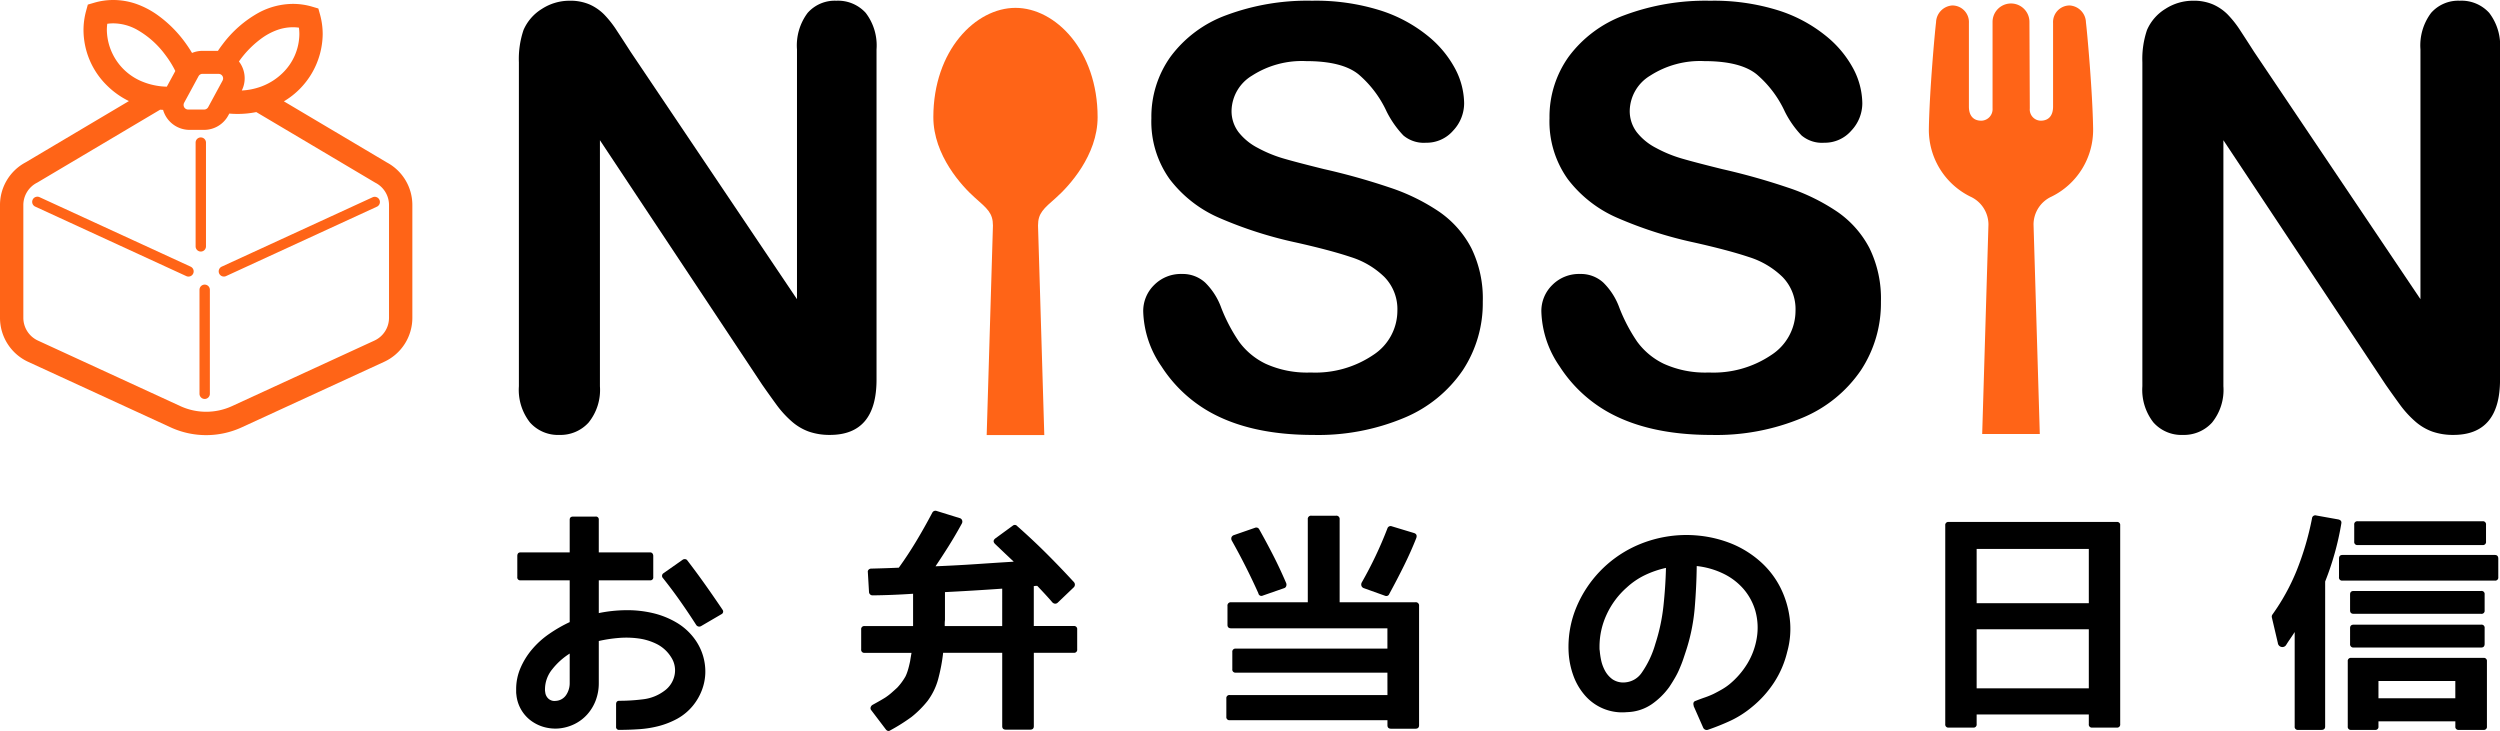
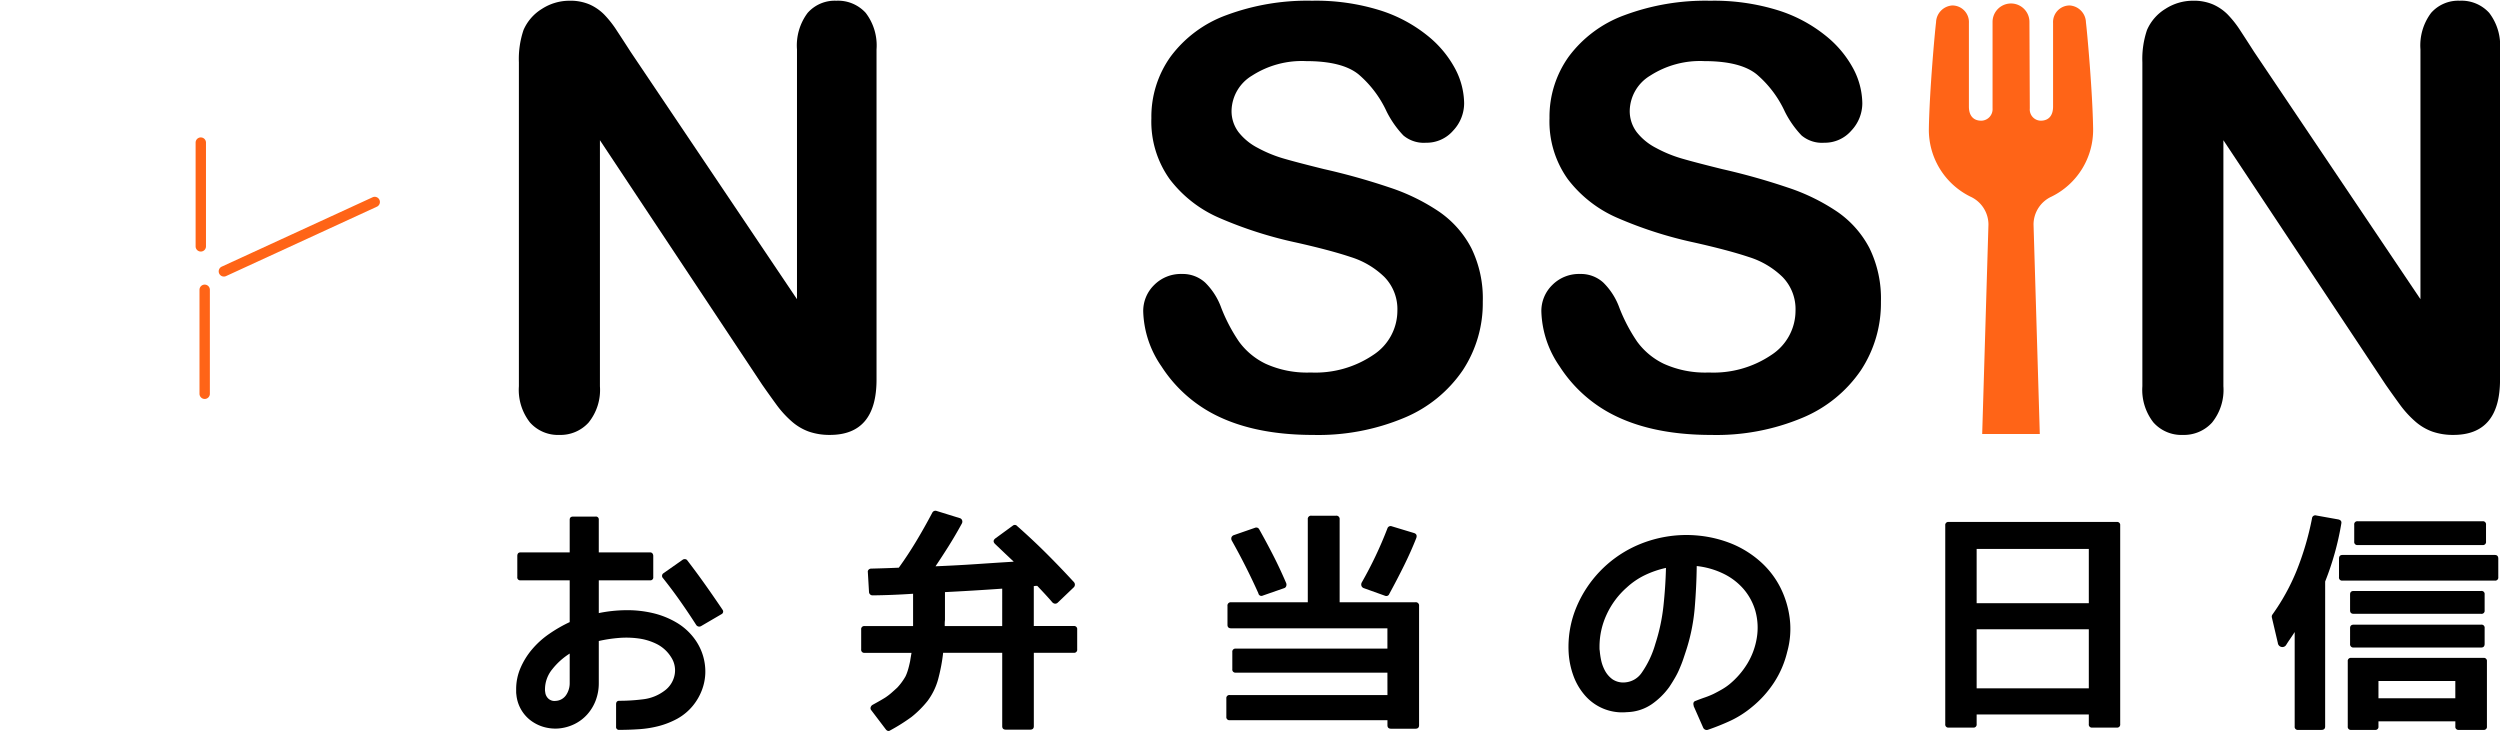
<svg xmlns="http://www.w3.org/2000/svg" width="283.86" height="83" viewBox="0 0 283.86 83">
  <defs>
    <style>
      .cls-1 {
        fill: #ff6417;
      }
    </style>
  </defs>
  <g id="グループ化_95" data-name="グループ化 95" transform="translate(0 0)">
    <path id="パス_1" data-name="パス 1" d="M118.063,5.937l18.9,28.1V5.677a6.148,6.148,0,0,1,1.208-4.146A4.109,4.109,0,0,1,141.427.149a4.238,4.238,0,0,1,3.343,1.383,6.093,6.093,0,0,1,1.225,4.146V43.172q0,6.276-5.295,6.276a7.138,7.138,0,0,1-2.383-.374,6.057,6.057,0,0,1-1.985-1.187,11.571,11.571,0,0,1-1.721-1.9q-.794-1.089-1.589-2.227L114.588,15.986V43.919a5.89,5.89,0,0,1-1.291,4.13,4.305,4.305,0,0,1-3.309,1.4,4.253,4.253,0,0,1-3.343-1.414,6,6,0,0,1-1.258-4.114V7.141a10.239,10.239,0,0,1,.529-3.675A5.272,5.272,0,0,1,108,1.076a5.748,5.748,0,0,1,3.144-.927,5.53,5.53,0,0,1,2.267.423,5.477,5.477,0,0,1,1.654,1.138,11.8,11.8,0,0,1,1.456,1.854Q117.269,4.7,118.063,5.937Z" transform="translate(-46.47 -0.066)" />
    <path id="パス_2" data-name="パス 2" d="M270.743,34.326a13.831,13.831,0,0,1-2.267,7.772,15,15,0,0,1-6.635,5.4,25.232,25.232,0,0,1-10.358,1.952q-7.182,0-11.848-2.667a15.653,15.653,0,0,1-5.378-5.122,11.482,11.482,0,0,1-2.069-6.227,4.122,4.122,0,0,1,1.242-3.008,4.262,4.262,0,0,1,3.16-1.252,3.773,3.773,0,0,1,2.631.976,7.669,7.669,0,0,1,1.837,2.894,19.171,19.171,0,0,0,2,3.805,8.067,8.067,0,0,0,3.028,2.52,11.36,11.36,0,0,0,5.13.992,11.719,11.719,0,0,0,7.1-2,5.989,5.989,0,0,0,2.73-4.992,5.226,5.226,0,0,0-1.473-3.853,9.528,9.528,0,0,0-3.806-2.26q-2.332-.781-6.238-1.658a46.351,46.351,0,0,1-8.753-2.813,14.1,14.1,0,0,1-5.593-4.39,11.255,11.255,0,0,1-2.069-6.91A11.723,11.723,0,0,1,235.3,6.49a13.751,13.751,0,0,1,6.321-4.7A26.293,26.293,0,0,1,251.35.149a24.463,24.463,0,0,1,7.728,1.09,16.427,16.427,0,0,1,5.411,2.894,12.137,12.137,0,0,1,3.144,3.788,8.616,8.616,0,0,1,.993,3.87,4.529,4.529,0,0,1-1.242,3.1,3.987,3.987,0,0,1-3.094,1.382,3.6,3.6,0,0,1-2.565-.829,11.167,11.167,0,0,1-1.9-2.715,12.327,12.327,0,0,0-3.177-4.211q-1.854-1.512-5.957-1.513a10.454,10.454,0,0,0-6.14,1.643,4.761,4.761,0,0,0-2.333,3.951,3.955,3.955,0,0,0,.794,2.472,6.641,6.641,0,0,0,2.184,1.788,14.82,14.82,0,0,0,2.813,1.171q1.422.423,4.7,1.236a74.663,74.663,0,0,1,7.429,2.081,22.749,22.749,0,0,1,5.659,2.763,11.437,11.437,0,0,1,3.64,4.114A12.973,12.973,0,0,1,270.743,34.326Z" transform="translate(-102.382 -0.066)" />
    <path id="パス_3" data-name="パス 3" d="M351.606,34.326a13.826,13.826,0,0,1-2.267,7.772,14.994,14.994,0,0,1-6.635,5.4,25.233,25.233,0,0,1-10.359,1.952q-7.182,0-11.848-2.667a15.657,15.657,0,0,1-5.378-5.122,11.482,11.482,0,0,1-2.069-6.227,4.12,4.12,0,0,1,1.242-3.008,4.261,4.261,0,0,1,3.16-1.252,3.772,3.772,0,0,1,2.631.976,7.67,7.67,0,0,1,1.837,2.894,19.141,19.141,0,0,0,2,3.805,8.067,8.067,0,0,0,3.028,2.52,11.36,11.36,0,0,0,5.13.992,11.72,11.72,0,0,0,7.1-2,5.988,5.988,0,0,0,2.73-4.992,5.228,5.228,0,0,0-1.473-3.853,9.528,9.528,0,0,0-3.806-2.26q-2.333-.781-6.238-1.658a46.343,46.343,0,0,1-8.754-2.813,14.1,14.1,0,0,1-5.593-4.39,11.255,11.255,0,0,1-2.069-6.91,11.723,11.723,0,0,1,2.185-6.992,13.749,13.749,0,0,1,6.321-4.7,26.3,26.3,0,0,1,9.73-1.643,24.464,24.464,0,0,1,7.728,1.09,16.424,16.424,0,0,1,5.411,2.894A12.128,12.128,0,0,1,348.5,7.921a8.616,8.616,0,0,1,.993,3.87,4.529,4.529,0,0,1-1.241,3.1,3.988,3.988,0,0,1-3.094,1.382,3.6,3.6,0,0,1-2.566-.829,11.154,11.154,0,0,1-1.9-2.715,12.329,12.329,0,0,0-3.178-4.211q-1.853-1.512-5.957-1.513a10.454,10.454,0,0,0-6.139,1.643,4.761,4.761,0,0,0-2.333,3.951,3.955,3.955,0,0,0,.795,2.472,6.636,6.636,0,0,0,2.184,1.788,14.814,14.814,0,0,0,2.813,1.171q1.422.423,4.7,1.236A74.719,74.719,0,0,1,341,21.352a22.75,22.75,0,0,1,5.659,2.763,11.442,11.442,0,0,1,3.64,4.114A12.98,12.98,0,0,1,351.606,34.326Z" transform="translate(-138.038 -0.066)" />
    <path id="パス_4" data-name="パス 4" d="M447.79,5.937l18.9,28.1V5.677a6.152,6.152,0,0,1,1.208-4.146,4.11,4.11,0,0,1,3.26-1.383A4.238,4.238,0,0,1,474.5,1.532a6.093,6.093,0,0,1,1.225,4.146V43.172q0,6.276-5.295,6.276a7.138,7.138,0,0,1-2.383-.374,6.058,6.058,0,0,1-1.985-1.187,11.55,11.55,0,0,1-1.721-1.9q-.795-1.089-1.589-2.227L444.315,15.986V43.919a5.89,5.89,0,0,1-1.29,4.13,4.306,4.306,0,0,1-3.31,1.4,4.255,4.255,0,0,1-3.343-1.414,6.007,6.007,0,0,1-1.257-4.114V7.141a10.239,10.239,0,0,1,.529-3.675,5.269,5.269,0,0,1,2.085-2.391,5.748,5.748,0,0,1,3.144-.927,5.526,5.526,0,0,1,2.266.423A5.472,5.472,0,0,1,444.8,1.71a11.8,11.8,0,0,1,1.456,1.854Q447,4.7,447.79,5.937Z" transform="translate(-191.862 -0.066)" />
    <g id="グループ化_59" data-name="グループ化 59" transform="translate(58.606 57.99)">
      <path id="パス_5" data-name="パス 5" d="M125.244,121.27A6.258,6.258,0,0,1,126.306,125a5.966,5.966,0,0,1-.393,1.887,6.382,6.382,0,0,1-1.009,1.743,6.129,6.129,0,0,1-1.769,1.48,9.291,9.291,0,0,1-2.07.826,11.949,11.949,0,0,1-2.254.367q-1.166.079-2.267.078a.324.324,0,0,1-.367-.367v-2.542q0-.392.367-.393a21.753,21.753,0,0,0,2.7-.17,4.98,4.98,0,0,0,2.411-.957,2.905,2.905,0,0,0,1.153-1.743,2.711,2.711,0,0,0-.367-2.057,4.087,4.087,0,0,0-1.6-1.494,6.54,6.54,0,0,0-2.109-.655,10.282,10.282,0,0,0-2.319-.053,16.094,16.094,0,0,0-2.2.341v4.769a5.507,5.507,0,0,1-.34,1.952,5.1,5.1,0,0,1-.957,1.6,4.746,4.746,0,0,1-1.468,1.114,5.054,5.054,0,0,1-1.848.5,4.808,4.808,0,0,1-1.756-.21,4.555,4.555,0,0,1-1.454-.773,4.167,4.167,0,0,1-1.533-2.843,1.937,1.937,0,0,1-.026-.327v-.3a6.056,6.056,0,0,1,.485-2.4,8.38,8.38,0,0,1,1.31-2.122,9.831,9.831,0,0,1,1.939-1.756,15.961,15.961,0,0,1,2.345-1.35V114.4h-5.582a.324.324,0,0,1-.367-.367v-2.384q0-.419.367-.419h5.582v-3.7q0-.366.393-.367h2.542a.324.324,0,0,1,.367.367v3.7h5.818a.328.328,0,0,1,.276.118.477.477,0,0,1,.092.3v2.384a.324.324,0,0,1-.367.367h-5.818v3.722a16.018,16.018,0,0,1,3.118-.328,12.59,12.59,0,0,1,3.066.34,9.581,9.581,0,0,1,2.725,1.114A6.87,6.87,0,0,1,125.244,121.27Zm-14.334,4.8v-3.354a7.88,7.88,0,0,0-1.979,1.782,3.608,3.608,0,0,0-.826,2.28,1.207,1.207,0,0,0,.026.315,1.14,1.14,0,0,0,.38.76,1.026,1.026,0,0,0,.825.236,1.505,1.505,0,0,0,1.18-.681A2.4,2.4,0,0,0,110.91,126.065Zm17.348-8.333a.326.326,0,0,1-.1.5l-2.332,1.363a.411.411,0,0,1-.551-.131q-.891-1.389-1.821-2.712t-1.953-2.607a.357.357,0,0,1,.053-.551l2.2-1.546a.411.411,0,0,1,.288-.053.323.323,0,0,1,.236.157q1.048,1.363,2.031,2.752T128.258,117.732Z" transform="translate(-104.83 -106.499)" />
      <path id="パス_6" data-name="パス 6" d="M192.125,107.663a.351.351,0,0,1,.5.053q1.782,1.572,3.381,3.171t3.066,3.2a.426.426,0,0,1-.026.577l-1.809,1.729a.412.412,0,0,1-.3.131.465.465,0,0,1-.328-.157q-.288-.34-.721-.813T194.9,114.5h-.184a.665.665,0,0,1-.21.026v4.534h4.534a.347.347,0,0,1,.393.393v2.254a.347.347,0,0,1-.393.393H194.51v8.333q0,.393-.419.394h-2.751q-.419,0-.419-.394V122.1h-6.709q-.079.734-.223,1.494t-.354,1.546a7.375,7.375,0,0,1-1.179,2.411,11.365,11.365,0,0,1-1.834,1.834,21.145,21.145,0,0,1-2.411,1.52q-.262.183-.5-.1l-1.651-2.175a.353.353,0,0,1-.078-.34.476.476,0,0,1,.236-.288q.524-.288.865-.485t.55-.328a6.744,6.744,0,0,0,.721-.55q.328-.288.642-.577a6.707,6.707,0,0,0,.944-1.284,4.726,4.726,0,0,0,.262-.681q.131-.419.262-1.048.053-.34.158-.944H175.3a.347.347,0,0,1-.393-.393v-2.254a.347.347,0,0,1,.393-.393h5.5v-3.669q-2.333.158-4.612.183a.4.4,0,0,1-.393-.393l-.131-2.227a.337.337,0,0,1,.092-.3.408.408,0,0,1,.3-.118q1.022-.026,1.8-.053t1.324-.053q1.021-1.415,1.952-2.961t1.847-3.276a.4.4,0,0,1,.472-.21l2.621.812a.4.4,0,0,1,.288.236.449.449,0,0,1-.026.393q-.76,1.39-1.52,2.595t-1.467,2.254q2.437-.1,4.638-.249t4.245-.275l-1-.944q-.524-.5-1.1-1.048-.392-.366.053-.681Zm-1.205,7.154q-3.355.236-6.5.393v3.171a3.105,3.105,0,0,0-.026.393v.288h6.525Z" transform="translate(-135.731 -105.969)" />
      <path id="パス_7" data-name="パス 7" d="M267.356,124.8H250.138a.347.347,0,0,1-.393-.393v-1.939a.348.348,0,0,1,.393-.394h17.217v-2.306H249.615q-.419,0-.419-.393V117.23a.371.371,0,0,1,.419-.419h8.7V107.4a.371.371,0,0,1,.419-.419h2.778a.371.371,0,0,1,.419.419v9.408h8.6a.371.371,0,0,1,.419.419v13.548c0,.262-.14.393-.419.393h-2.752q-.419,0-.419-.393V130.2h-17.9a.348.348,0,0,1-.393-.393v-2.071a.348.348,0,0,1,.393-.393h17.9ZM252.34,108.346a.37.37,0,0,1,.445.157q.813,1.442,1.585,2.948t1.481,3.158a.485.485,0,0,1,.013.367.355.355,0,0,1-.249.236l-2.411.839a.347.347,0,0,1-.5-.262q-1.337-2.987-3.014-5.975a.46.46,0,0,1-.039-.38.437.437,0,0,1,.275-.249Zm18.03.6q.418.132.262.576-.6,1.52-1.376,3.093t-1.69,3.249a.354.354,0,0,1-.472.21l-2.411-.865a.43.43,0,0,1-.275-.262.485.485,0,0,1,.039-.393,44.617,44.617,0,0,0,2.909-6.132.376.376,0,0,1,.5-.236Z" transform="translate(-168.429 -106.416)" />
      <path id="パス_8" data-name="パス 8" d="M339.345,130.464a11.3,11.3,0,0,1-2.359,1.507,26.744,26.744,0,0,1-2.568,1.035.438.438,0,0,1-.576-.236l-1.074-2.437v-.052q-.132-.446.236-.551.524-.21,1.022-.38a9.684,9.684,0,0,0,1-.406q.472-.236.93-.5a6.507,6.507,0,0,0,.878-.6,9.268,9.268,0,0,0,2.031-2.345,8.132,8.132,0,0,0,1.061-2.87,7.1,7.1,0,0,0-.157-3.118,6.636,6.636,0,0,0-1.35-2.489,7.131,7.131,0,0,0-2.306-1.743,9.172,9.172,0,0,0-3-.852q-.026,2.359-.235,4.835a21.515,21.515,0,0,1-1.048,4.992l-.249.747q-.144.433-.38.983a8.678,8.678,0,0,1-.524,1.075q-.314.55-.681,1.1a8.3,8.3,0,0,1-1.965,1.939,5.2,5.2,0,0,1-2.831.917,5.6,5.6,0,0,1-4.835-1.966,7.04,7.04,0,0,1-1.271-2.214,9.239,9.239,0,0,1-.524-2.582,11.691,11.691,0,0,1,.93-5.267,13.265,13.265,0,0,1,6.407-6.709,13.937,13.937,0,0,1,7.468-1.3,13.577,13.577,0,0,1,3.747.93,11.441,11.441,0,0,1,3.263,2.057,9.953,9.953,0,0,1,2.228,2.909,10.715,10.715,0,0,1,1.061,3.511,9.65,9.65,0,0,1-.288,3.787,11.049,11.049,0,0,1-1.48,3.459A12.1,12.1,0,0,1,339.345,130.464Zm-14.178-13.6a9.238,9.238,0,0,0-2.306,3.118,8.646,8.646,0,0,0-.786,3.564v.249a1.279,1.279,0,0,0,.026.249,8.579,8.579,0,0,0,.144,1.009,4.423,4.423,0,0,0,.432,1.219,2.911,2.911,0,0,0,.865,1.009,2.191,2.191,0,0,0,1.467.354,2.511,2.511,0,0,0,1.834-1.061,10.968,10.968,0,0,0,1.573-3.315,21.175,21.175,0,0,0,.917-4.285q.236-2.188.288-4.337a11.117,11.117,0,0,0-2.4.826A8.469,8.469,0,0,0,325.168,116.863Z" transform="translate(-199.066 -108.146)" />
      <path id="パス_9" data-name="パス 9" d="M414.551,108.249a.347.347,0,0,1,.393.393v22.563a.347.347,0,0,1-.393.393h-2.778a.347.347,0,0,1-.393-.393v-1.1H398.644v1.1a.348.348,0,0,1-.393.393h-2.778a.347.347,0,0,1-.393-.393V108.642a.347.347,0,0,1,.393-.393Zm-3.171,9.224v-6.159H398.644v6.159Zm-12.736,9.67H411.38v-6.709H398.644Z" transform="translate(-232.814 -106.974)" />
      <path id="パス_10" data-name="パス 10" d="M467.456,130.879q0,.393-.419.393H464.39a.347.347,0,0,1-.393-.393V120.161q-.288.446-.524.787t-.446.681a.5.5,0,0,1-.537.223.514.514,0,0,1-.406-.458l-.682-2.909a.411.411,0,0,1,.053-.288,24.274,24.274,0,0,0,2.752-4.979,32.756,32.756,0,0,0,1.755-5.949.377.377,0,0,1,.5-.34l2.49.445q.419.1.34.472a32.174,32.174,0,0,1-1.834,6.578Zm1.573-19.051c0-.279.131-.419.393-.419h17.3c.262,0,.393.14.393.419v2.1a.347.347,0,0,1-.393.393h-17.3a.347.347,0,0,1-.393-.393Zm4.481,19.051a.347.347,0,0,1-.393.393h-2.7a.347.347,0,0,1-.393-.393v-7.39a.348.348,0,0,1,.393-.394h15.016a.348.348,0,0,1,.393.394v7.39a.347.347,0,0,1-.393.393h-2.8a.347.347,0,0,1-.393-.393V130.3H473.51Zm-3.223-14.989q0-.393.419-.393h14.466a.347.347,0,0,1,.393.393V117.7a.347.347,0,0,1-.393.393H470.706q-.419,0-.419-.393Zm0,3.826q0-.393.419-.394h14.466a.348.348,0,0,1,.393.394V121.5q0,.419-.393.419H470.706a.371.371,0,0,1-.419-.419Zm.471-11.74a.348.348,0,0,1,.393-.394h14.178a.348.348,0,0,1,.393.394v1.913a.348.348,0,0,1-.393.394H471.151a.348.348,0,0,1-.393-.394Zm11.479,17.741H473.51v1.966h8.727Z" transform="translate(-262.056 -106.386)" />
    </g>
    <g id="グループ化_60" data-name="グループ化 60" transform="translate(0 0)">
-       <path id="パス_11" data-name="パス 11" class="cls-1" d="M43.928,18.447v0L32.234,11.506A9,9,0,0,0,36.64,3.879a8.431,8.431,0,0,0-.295-2.2l-.2-.715-.713-.21A7.694,7.694,0,0,0,33.251.442a8.281,8.281,0,0,0-3.868.995A12.93,12.93,0,0,0,25.3,5c-.2.259-.385.518-.553.774h0a.66.66,0,0,0-.083,0H23.005a3.1,3.1,0,0,0-1.2.239c-.215-.365-.462-.742-.739-1.124a13.831,13.831,0,0,0-3.3-3.267A9.811,9.811,0,0,0,15.505.457,7.918,7.918,0,0,0,12.869,0a7.671,7.671,0,0,0-2.182.313L9.972.522l-.195.716a8.239,8.239,0,0,0-.295,2.2,8.856,8.856,0,0,0,2.705,6.308,9.305,9.305,0,0,0,2.451,1.729L2.893,18.444v0A5.487,5.487,0,0,0,0,23.285v12.8a5.5,5.5,0,0,0,3.2,5l16.167,7.435a9.656,9.656,0,0,0,8.084,0L43.62,41.082a5.5,5.5,0,0,0,3.2-5v-12.8A5.484,5.484,0,0,0,43.928,18.447ZM27.2,6.88a11.2,11.2,0,0,1,2.654-2.636A7.117,7.117,0,0,1,31.493,3.4a5.315,5.315,0,0,1,1.759-.306,5.028,5.028,0,0,1,.69.047,5.556,5.556,0,0,1,.049.739A6.239,6.239,0,0,1,32.079,8.3a6.847,6.847,0,0,1-2.207,1.443c-.123.05-.249.1-.378.141a7.481,7.481,0,0,1-2.041.392,3.07,3.07,0,0,0,.328-1.387V8.861a3.11,3.11,0,0,0-.441-1.572,2.9,2.9,0,0,0-.211-.31C27.152,6.947,27.175,6.912,27.2,6.88Zm-6.292,4.784.6-1.1,1.034-1.911a.524.524,0,0,1,.389-.266.442.442,0,0,1,.067,0h1.82a.518.518,0,0,1,.444.252.527.527,0,0,1,.071.264.4.4,0,0,1-.027.155.364.364,0,0,1-.034.091l-.555,1.023-1.078,1.992a.517.517,0,0,1-.456.273H21.36a.523.523,0,0,1-.443-.253.532.532,0,0,1-.01-.512ZM12.133,3.437A5.542,5.542,0,0,1,12.18,2.7a4.988,4.988,0,0,1,.689-.048,5.629,5.629,0,0,1,2.637.692,10.271,10.271,0,0,1,3.216,2.825,11.712,11.712,0,0,1,1.01,1.551c.064.119.12.233.173.342l-.231.431-.732,1.348A7.526,7.526,0,0,1,17.625,9.7,7.477,7.477,0,0,1,16.247,9.3,6.442,6.442,0,0,1,12.133,3.437ZM44.17,36.084a2.848,2.848,0,0,1-1.658,2.588L26.345,46.111a7.024,7.024,0,0,1-5.869,0L4.309,38.672a2.85,2.85,0,0,1-1.659-2.588v-12.8a2.851,2.851,0,0,1,1.532-2.526l.032-.015,13.971-8.29c.108.008.221.017.332.023a3.131,3.131,0,0,0,3,2.271h1.656a3.122,3.122,0,0,0,2.744-1.635l.119-.218c.317.03.632.042.945.042a10.55,10.55,0,0,0,2.118-.21L42.61,20.744l.031.015a2.851,2.851,0,0,1,1.529,2.526v12.8Z" transform="translate(0 0)" />
-       <path id="パス_12" data-name="パス 12" class="cls-1" d="M24.526,47.889,7.37,40a.589.589,0,1,0-.491,1.071l17.156,7.892a.589.589,0,1,0,.492-1.071Z" transform="translate(-2.881 -17.613)" />
      <path id="パス_13" data-name="パス 13" class="cls-1" d="M61.92,40,44.763,47.889a.589.589,0,0,0,.493,1.071l17.156-7.892A.589.589,0,0,0,61.92,40Z" transform="translate(-19.587 -17.613)" />
      <path id="パス_14" data-name="パス 14" class="cls-1" d="M41.108,57.805a.589.589,0,0,0-.589.589V70.223a.589.589,0,0,0,1.177,0V58.394A.588.588,0,0,0,41.108,57.805Z" transform="translate(-17.867 -25.489)" />
      <path id="パス_15" data-name="パス 15" class="cls-1" d="M40.906,40.237V28.457a.589.589,0,0,0-1.177,0v11.78a.589.589,0,1,0,1.177,0Z" transform="translate(-17.518 -12.288)" />
    </g>
    <path id="パス_16" data-name="パス 16" class="cls-1" d="M407.738.933a1.888,1.888,0,0,0-1.884,1.993v9.492c0,1.08-.555,1.6-1.406,1.6a1.275,1.275,0,0,1-1.236-1.4l-.042-9.861a2.094,2.094,0,0,0-4.187,0v9.861a1.308,1.308,0,0,1-1.279,1.4c-.85,0-1.406-.517-1.406-1.6V2.926A1.888,1.888,0,0,0,394.415.933a1.975,1.975,0,0,0-1.848,1.922c-.122.952-.747,7.748-.816,12.091a8.443,8.443,0,0,0,4.718,7.693,3.492,3.492,0,0,1,2.048,3.165l-.711,23.789h6.541L403.636,25.8a3.491,3.491,0,0,1,2.047-3.165,8.443,8.443,0,0,0,4.719-7.693c-.069-4.343-.693-11.139-.816-12.091A1.975,1.975,0,0,0,407.738.933Z" transform="translate(-172.74 -0.313)" />
-     <path id="パス_17" data-name="パス 17" class="cls-1" d="M198.889,1.6c-4.526,0-9.326,4.828-9.326,12.413,0,4.344,3.283,7.871,4.719,9.14,1.4,1.241,2.048,1.738,2.048,3.165l-.711,23.789h6.541l-.712-23.789c0-1.427.645-1.924,2.049-3.165,1.433-1.269,4.717-4.8,4.717-9.14C208.215,6.431,203.415,1.6,198.889,1.6Z" transform="translate(-83.587 -0.707)" />
  </g>
</svg>